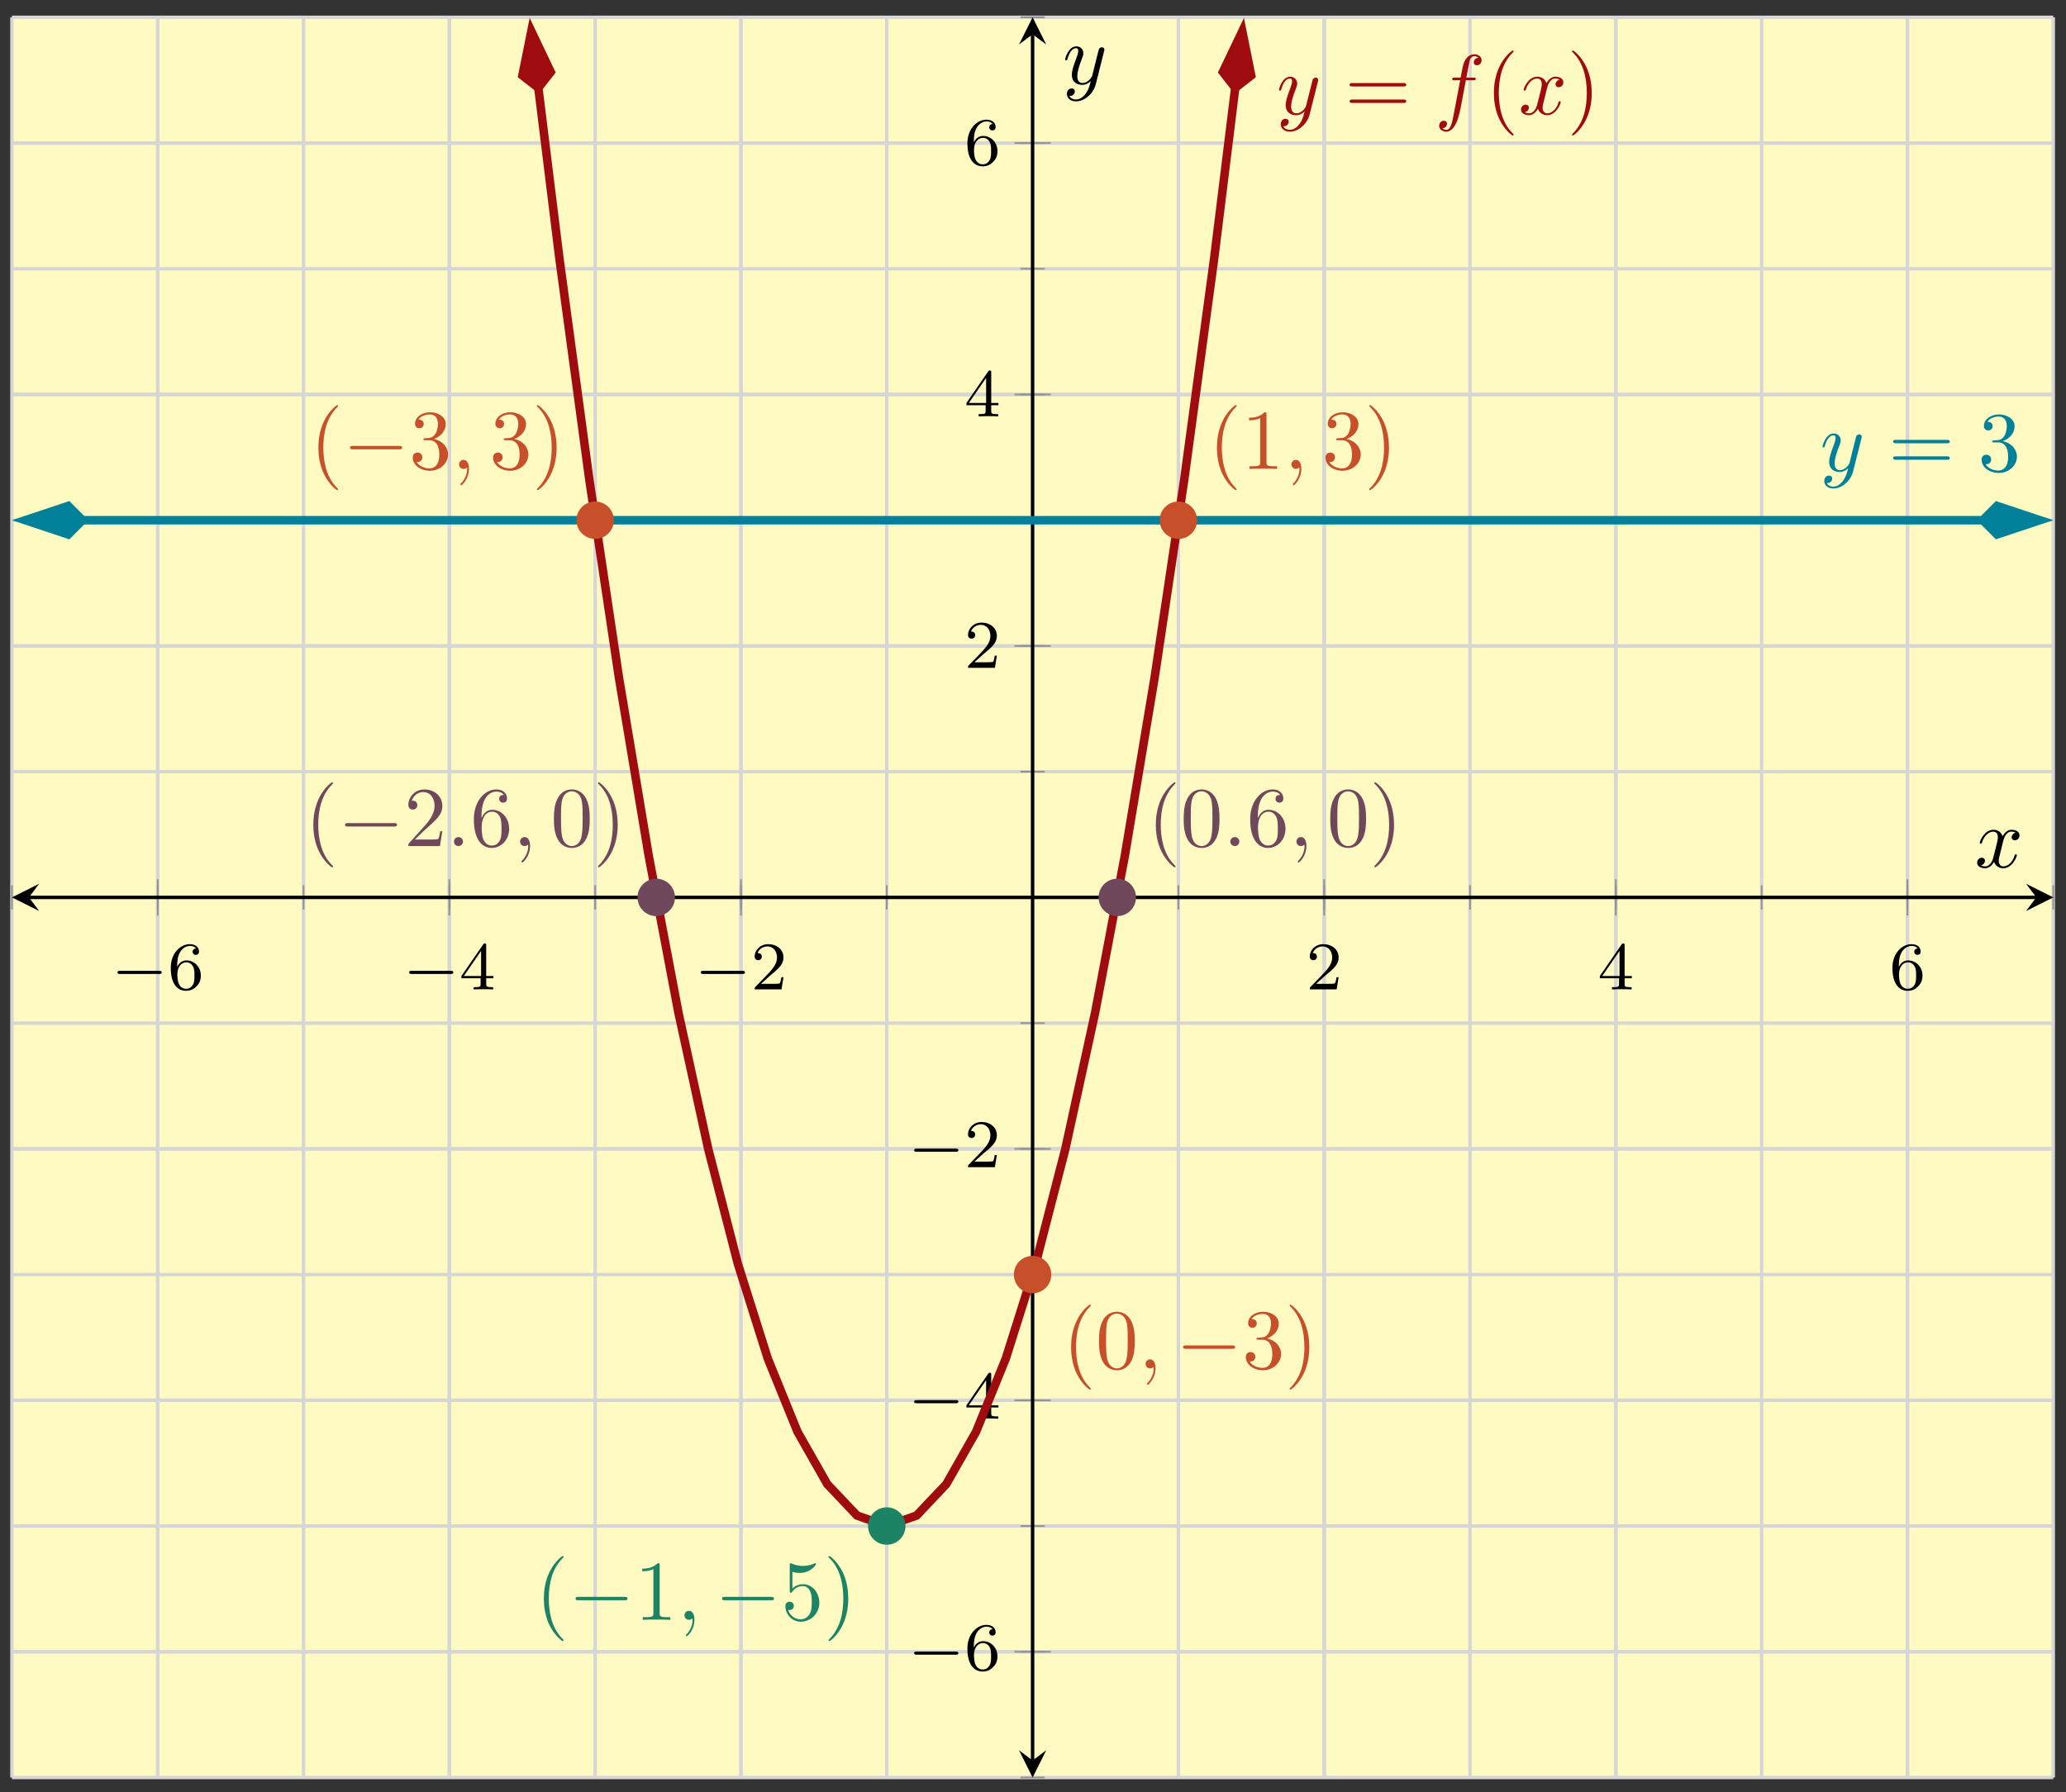
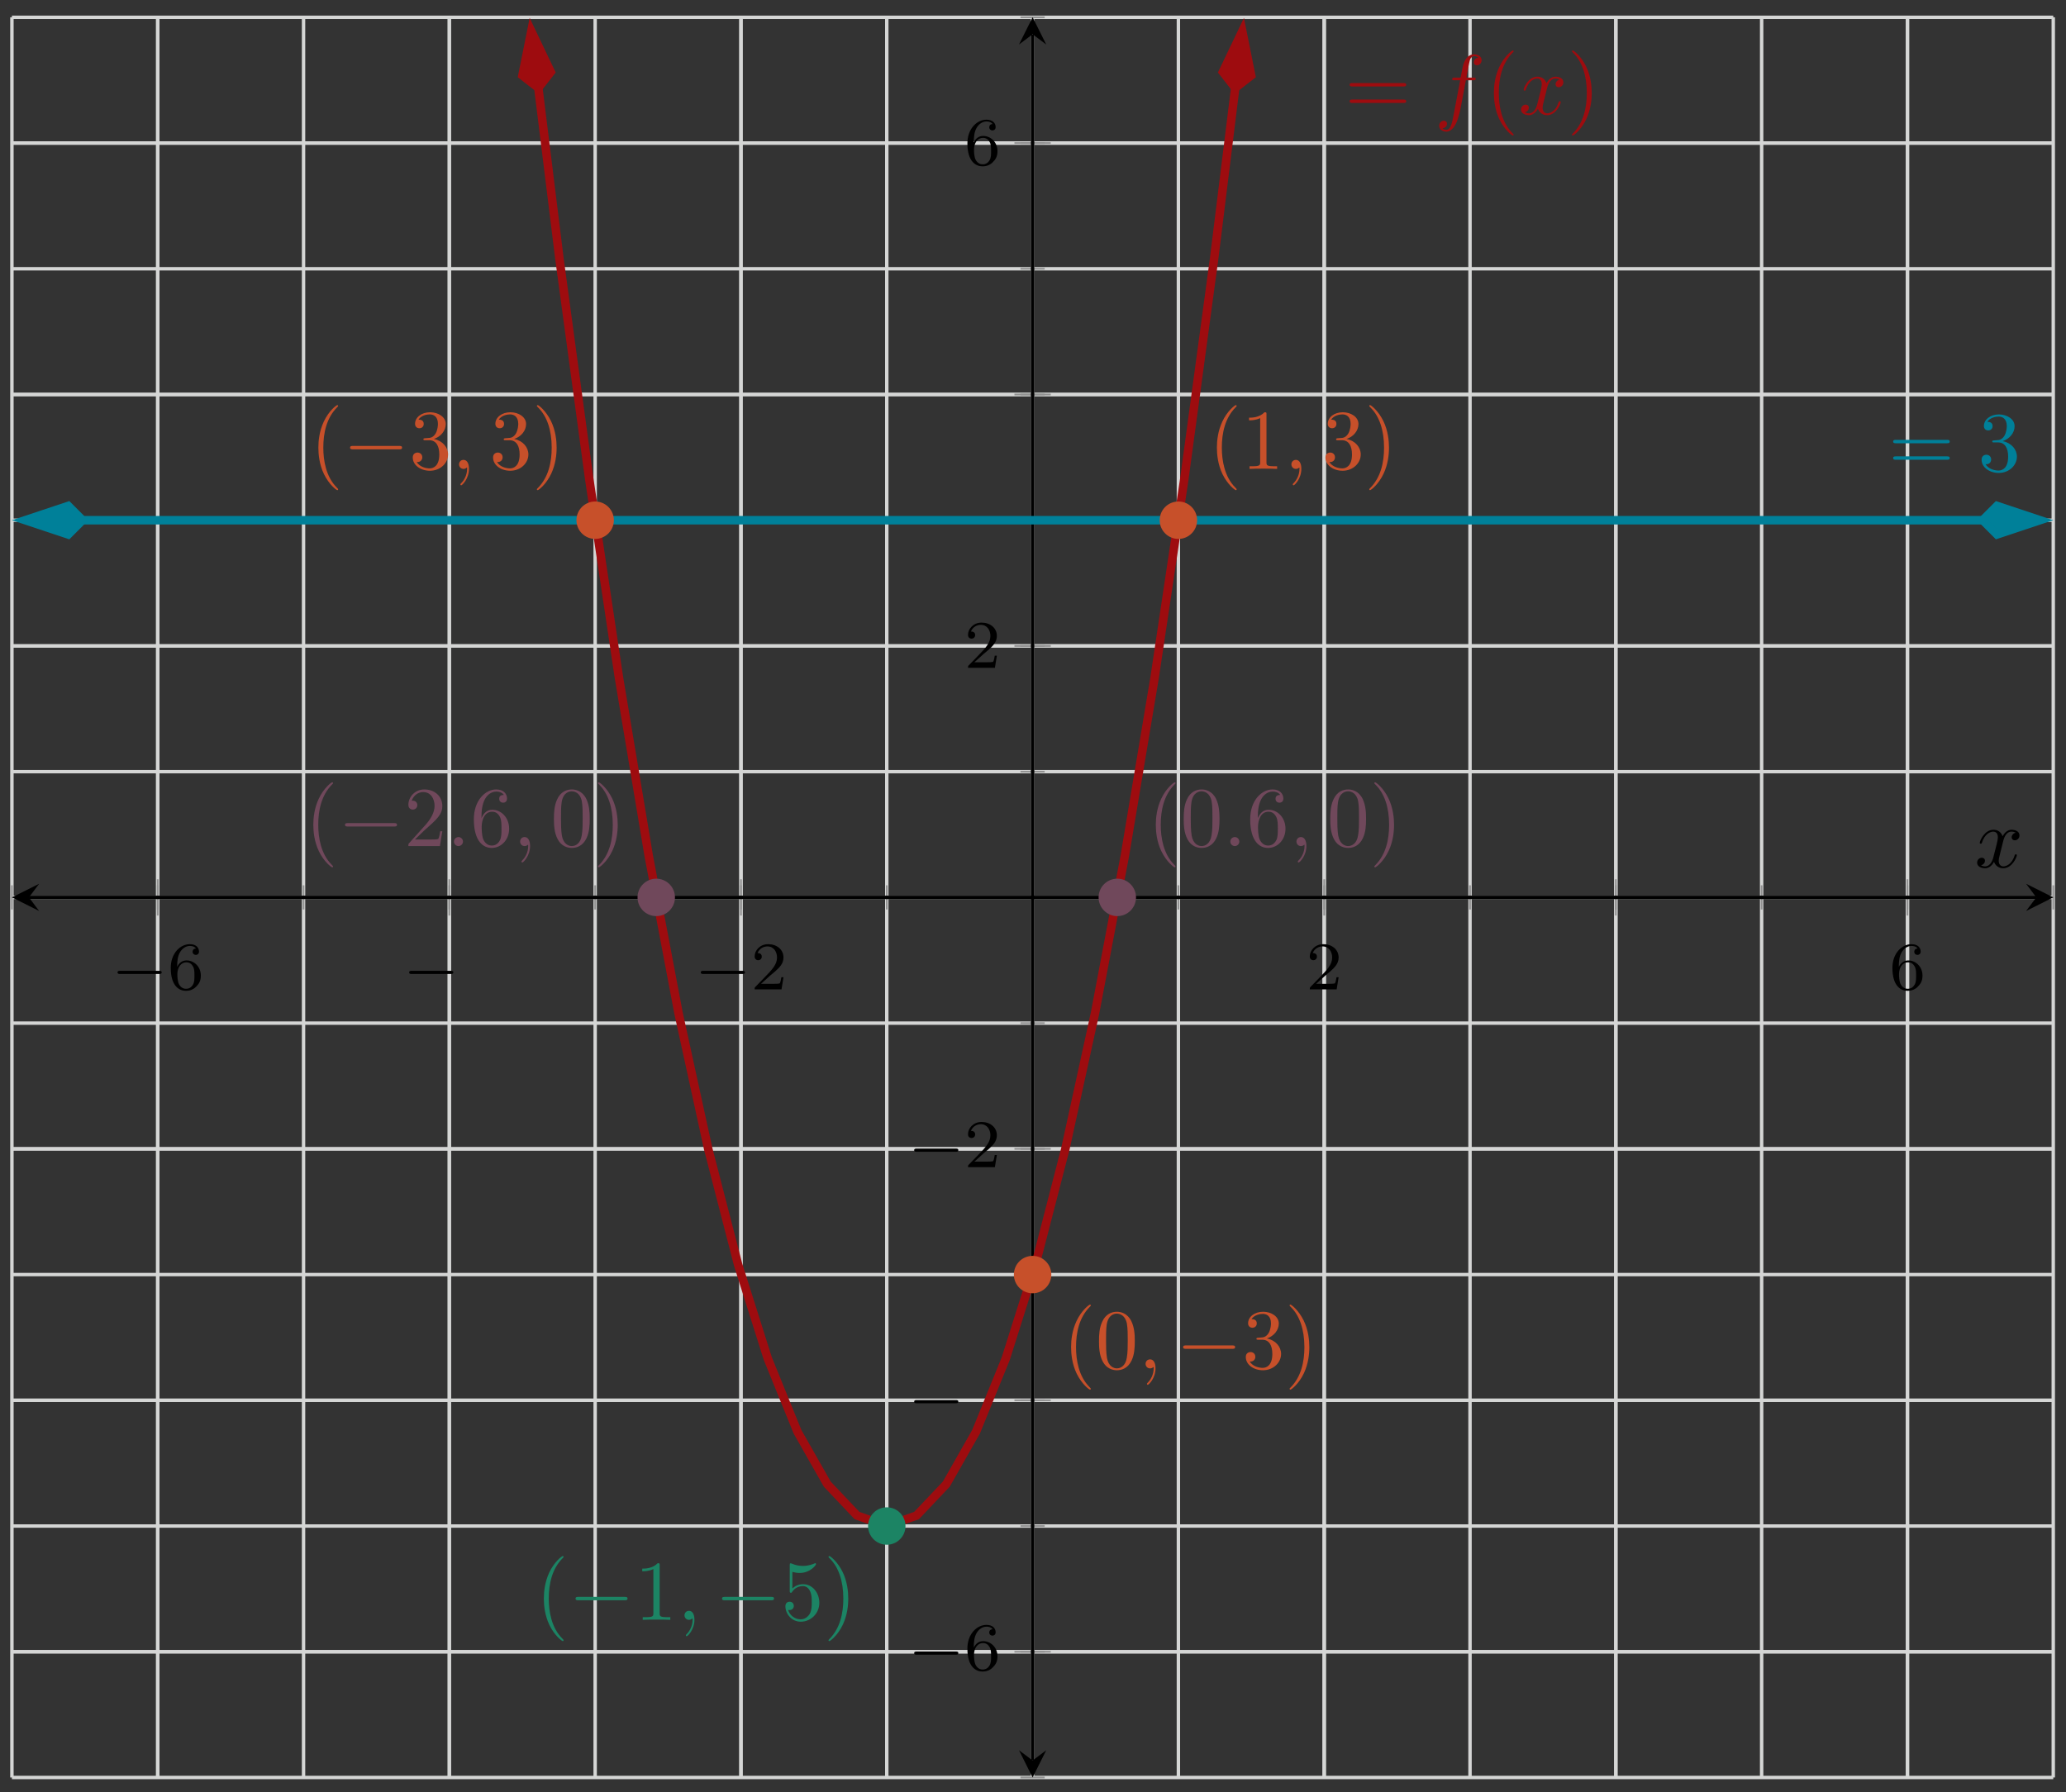
<svg xmlns="http://www.w3.org/2000/svg" xmlns:xlink="http://www.w3.org/1999/xlink" version="1.1" width="242" height="210" viewBox="0 0 242 210">
  <rect x="0" y="0" width="242" height="210" fill="#333333" stroke="none" />
  <defs>
    <path id="font_1_1" d="M.699 .227C.715 .227 .737 .227 .737 .25 .737 .273 .715 .273 .699 .273H.126C.11 .273 .088 .273 .088 .25 .088 .227 .11 .227 .126 .227H.699Z" />
    <path id="font_2_3" d="M.138 .331C.138 .414 .145 .487 .181 .548 .211 .598 .262 .639 .325 .639 .345 .639 .391 .636 .414 .601 .369 .599 .365 .565 .365 .554 .365 .524 .388 .507 .412 .507 .43 .507 .459 .518 .459 .556 .459 .616 .414 .665 .324 .665 .185 .665 .044 .533 .044 .317 .044 .046 .17-.021 .267-.021 .315-.021 .367-.008 .412 .035 .452 .074 .486 .116 .486 .203 .486 .334 .387 .426 .276 .426 .204 .426 .161 .38 .138 .331M.267 .009C.214 .009 .181 .046 .166 .074 .143 .119 .141 .187 .141 .225 .141 .324 .195 .398 .272 .398 .322 .398 .352 .372 .371 .337 .392 .3 .392 .255 .392 .204 .392 .153 .392 .109 .372 .073 .346 .027 .311 .009 .267 .009Z" />
-     <path id="font_2_2" d="M.394 .647C.394 .667 .394 .675 .373 .675 .36 .675 .359 .674 .349 .66L.03 .197V.164H.312V.081C.312 .044 .309 .033 .232 .033H.209V0C.294 .003 .296 .003 .353 .003 .41 .003 .412 .003 .497 0V.033H.474C.397 .033 .394 .044 .394 .081V.164H.5V.197H.394V.647M.319 .566V.197H.065L.319 .566Z" />
    <path id="font_2_1" d="M.282 .204C.298 .219 .34 .252 .356 .266 .418 .323 .477 .378 .477 .469 .477 .588 .377 .665 .252 .665 .132 .665 .053 .574 .053 .485 .053 .436 .092 .429 .106 .429 .127 .429 .158 .444 .158 .482 .158 .534 .108 .534 .096 .534 .125 .607 .192 .632 .241 .632 .334 .632 .382 .553 .382 .469 .382 .365 .309 .289 .191 .168L.065 .038C.053 .027 .053 .025 .053 0H.448L.477 .179H.446C.443 .159 .435 .109 .423 .09 .417 .082 .341 .082 .325 .082H.147L.282 .204Z" />
-     <path id="font_3_5" d="M.486 .381C.49 .395 .49 .397 .49 .404 .49 .422 .476 .431 .461 .431 .451 .431 .435 .425 .426 .41 .424 .405 .416 .374 .412 .356 .405 .33 .398 .303 .392 .276L.347 .096C.343 .081 .3 .011 .234 .011 .183 .011 .172 .055 .172 .092 .172 .138 .189 .2 .223 .288 .239 .329 .243 .34 .243 .36 .243 .405 .211 .442 .161 .442 .066 .442 .029 .297 .029 .288 .029 .278 .039 .278 .041 .278 .051 .278 .052 .28 .057 .296 .084 .39 .124 .42 .158 .42 .166 .42 .183 .42 .183 .388 .183 .363 .173 .337 .166 .318 .126 .212 .108 .155 .108 .108 .108 .019 .171-.011 .23-.011 .269-.011 .303 .006 .331 .034 .318-.018 .306-.067 .266-.12 .24-.154 .202-.183 .156-.183 .142-.183 .097-.18 .08-.141 .096-.141 .109-.141 .123-.129 .133-.12 .143-.107 .143-.088 .143-.057 .116-.053 .106-.053 .083-.053 .05-.069 .05-.118 .05-.168 .094-.205 .156-.205 .259-.205 .362-.114 .39-.001L.486 .381Z" />
    <path id="font_4_9" d="M.687 .327C.702 .327 .721 .327 .721 .347 .721 .367 .702 .367 .688 .367H.089C.075 .367 .056 .367 .056 .347 .056 .327 .075 .327 .09 .327H.687M.688 .133C.702 .133 .721 .133 .721 .153 .721 .173 .702 .173 .687 .173H.09C.075 .173 .056 .173 .056 .153 .056 .133 .075 .133 .089 .133H.688Z" />
    <path id="font_3_3" d="M.367 .4H.453C.473 .4 .483 .4 .483 .42 .483 .431 .473 .431 .456 .431H.373L.394 .545C.398 .566 .412 .637 .418 .649 .427 .668 .444 .683 .465 .683 .469 .683 .495 .683 .514 .665 .47 .661 .46 .626 .46 .611 .46 .588 .478 .576 .497 .576 .523 .576 .552 .598 .552 .636 .552 .682 .506 .705 .465 .705 .431 .705 .368 .687 .338 .588 .332 .567 .329 .557 .305 .431H.236C.217 .431 .206 .431 .206 .412 .206 .4 .215 .4 .234 .4H.3L.225 .005C.207-.092 .19-.183 .138-.183 .134-.183 .109-.183 .09-.165 .136-.162 .145-.126 .145-.111 .145-.088 .127-.076 .108-.076 .082-.076 .053-.098 .053-.136 .053-.181 .097-.205 .138-.205 .193-.205 .233-.146 .251-.108 .283-.045 .306 .076 .307 .083L.367 .4Z" />
    <path id="font_4_1" d="M.331-.24C.331-.237 .331-.235 .314-.218 .189-.092 .157 .097 .157 .25 .157 .424 .195 .598 .318 .723 .331 .735 .331 .737 .331 .74 .331 .747 .327 .75 .321 .75 .311 .75 .221 .682 .162 .555 .111 .445 .099 .334 .099 .25 .099 .172 .11 .051 .165-.062 .225-.185 .311-.25 .321-.25 .327-.25 .331-.247 .331-.24Z" />
    <path id="font_3_4" d="M.334 .302C.34 .328 .363 .42 .433 .42 .438 .42 .462 .42 .483 .407 .455 .402 .435 .377 .435 .353 .435 .337 .446 .318 .473 .318 .495 .318 .527 .336 .527 .376 .527 .428 .468 .442 .434 .442 .376 .442 .341 .389 .329 .366 .304 .432 .25 .442 .221 .442 .117 .442 .06 .313 .06 .288 .06 .278 .07 .278 .072 .278 .08 .278 .083 .28 .085 .289 .119 .395 .185 .42 .219 .42 .238 .42 .273 .411 .273 .353 .273 .322 .256 .255 .219 .115 .203 .053 .168 .011 .124 .011 .118 .011 .095 .011 .074 .024 .099 .029 .121 .05 .121 .078 .121 .105 .099 .113 .084 .113 .054 .113 .029 .087 .029 .055 .029 .009 .079-.011 .123-.011 .189-.011 .225 .059 .228 .065 .24 .028 .276-.011 .336-.011 .439-.011 .496 .118 .496 .143 .496 .153 .487 .153 .484 .153 .475 .153 .473 .149 .471 .142 .438 .035 .37 .011 .338 .011 .299 .011 .283 .043 .283 .077 .283 .099 .289 .121 .3 .165L.334 .302Z" />
    <path id="font_4_2" d="M.289 .25C.289 .328 .278 .449 .223 .562 .163 .685 .077 .75 .067 .75 .061 .75 .057 .746 .057 .74 .057 .737 .057 .735 .076 .717 .174 .618 .231 .459 .231 .25 .231 .079 .194-.097 .07-.223 .057-.235 .057-.237 .057-.24 .057-.246 .061-.25 .067-.25 .077-.25 .167-.182 .226-.055 .277 .055 .289 .166 .289 .25Z" />
    <path id="font_4_6" d="M.29 .352C.372 .379 .43 .449 .43 .528 .43 .61 .342 .666 .246 .666 .145 .666 .069 .606 .069 .53 .069 .497 .091 .478 .12 .478 .151 .478 .171 .5 .171 .529 .171 .579 .124 .579 .109 .579 .14 .628 .206 .641 .242 .641 .283 .641 .338 .619 .338 .529 .338 .517 .336 .459 .31 .415 .28 .367 .246 .364 .221 .363 .213 .362 .189 .36 .182 .36 .174 .359 .167 .358 .167 .348 .167 .337 .174 .337 .191 .337H.235C.317 .337 .354 .269 .354 .17 .354 .034 .285 .006 .241 .006 .198 .006 .123 .022 .088 .081 .123 .076 .154 .098 .154 .136 .154 .172 .127 .192 .098 .192 .074 .192 .042 .178 .042 .134 .042 .043 .135-.022 .244-.022 .366-.022 .457 .068 .457 .17 .457 .253 .394 .331 .29 .352Z" />
    <path id="font_5_1" d="M.659 .23C.676 .23 .694 .23 .694 .25 .694 .27 .676 .27 .659 .27H.118C.101 .27 .083 .27 .083 .25 .083 .23 .101 .23 .118 .23H.659Z" />
    <path id="font_4_4" d="M.294 .64C.294 .664 .294 .666 .271 .666 .209 .602 .121 .602 .089 .602V.571C.109 .571 .168 .571 .22 .597V.079C.22 .043 .217 .031 .127 .031H.095V0C.13 .003 .217 .003 .257 .003 .297 .003 .384 .003 .419 0V.031H.387C.297 .031 .294 .042 .294 .079V.64Z" />
    <path id="font_3_2" d="M.203 .001C.203 .067 .178 .106 .139 .106 .106 .106 .086 .081 .086 .053 .086 .026 .106 0 .139 0 .151 0 .164 .004 .174 .013 .177 .015 .178 .016 .179 .016 .18 .016 .181 .015 .181 .001 .181-.073 .146-.133 .113-.166 .102-.177 .102-.179 .102-.182 .102-.189 .107-.193 .112-.193 .123-.193 .203-.116 .203 .001Z" />
    <path id="font_4_7" d="M.449 .2C.449 .319 .367 .419 .259 .419 .211 .419 .168 .403 .132 .368V.564C.152 .558 .185 .551 .217 .551 .34 .551 .41 .642 .41 .655 .41 .661 .407 .666 .4 .666 .399 .666 .397 .666 .392 .663 .372 .654 .323 .634 .256 .634 .216 .634 .17 .641 .123 .662 .115 .665 .113 .665 .111 .665 .101 .665 .101 .657 .101 .641V.344C.101 .326 .101 .318 .115 .318 .122 .318 .124 .321 .128 .327 .139 .343 .176 .397 .257 .397 .309 .397 .334 .351 .342 .333 .358 .296 .36 .257 .36 .207 .36 .172 .36 .112 .336 .07 .312 .031 .275 .006 .229 .006 .156 .006 .099 .058 .082 .117 .085 .116 .088 .115 .099 .115 .132 .115 .149 .14 .149 .164 .149 .188 .132 .213 .099 .213 .085 .213 .05 .206 .05 .16 .05 .074 .119-.022 .231-.022 .347-.022 .449 .073 .449 .2Z" />
    <path id="font_4_3" d="M.46 .32C.46 .4 .455 .48 .42 .554 .374 .65 .292 .666 .25 .666 .19 .666 .117 .64 .076 .547 .044 .478 .039 .4 .039 .32 .039 .245 .043 .155 .084 .079 .127-.002 .2-.022 .249-.022 .303-.022 .379-.001 .423 .094 .455 .163 .46 .241 .46 .32M.249-0C.21-0 .151 .025 .133 .121 .122 .181 .122 .273 .122 .332 .122 .396 .122 .462 .13 .516 .149 .635 .224 .644 .249 .644 .282 .644 .348 .626 .367 .527 .377 .471 .377 .395 .377 .332 .377 .257 .377 .189 .366 .125 .351 .03 .294-0 .249-0Z" />
    <path id="font_4_5" d="M.127 .077 .233 .18C.389 .318 .449 .372 .449 .472 .449 .586 .359 .666 .237 .666 .124 .666 .05 .574 .05 .485 .05 .429 .1 .429 .103 .429 .12 .429 .155 .441 .155 .482 .155 .508 .137 .534 .102 .534 .094 .534 .092 .534 .089 .533 .112 .598 .166 .635 .224 .635 .315 .635 .358 .554 .358 .472 .358 .392 .308 .313 .253 .251L.061 .037C.05 .026 .05 .024 .05 0H.421L.449 .174H.424C.419 .144 .412 .1 .402 .085 .395 .077 .329 .077 .307 .077H.127Z" />
    <path id="font_3_1" d="M.192 .053C.192 .082 .168 .106 .139 .106 .11 .106 .086 .082 .086 .053 .086 .024 .11 0 .139 0 .168 0 .192 .024 .192 .053Z" />
    <path id="font_4_8" d="M.132 .328V.352C.132 .605 .256 .641 .307 .641 .331 .641 .373 .635 .395 .601 .38 .601 .34 .601 .34 .556 .34 .525 .364 .51 .386 .51 .402 .51 .432 .519 .432 .558 .432 .618 .388 .666 .305 .666 .177 .666 .042 .537 .042 .316 .042 .049 .158-.022 .251-.022 .362-.022 .457 .072 .457 .204 .457 .331 .368 .427 .257 .427 .189 .427 .152 .376 .132 .328M.251 .006C.188 .006 .158 .066 .152 .081 .134 .128 .134 .208 .134 .226 .134 .304 .166 .404 .256 .404 .272 .404 .318 .404 .349 .342 .367 .305 .367 .254 .367 .205 .367 .157 .367 .107 .35 .071 .32 .011 .274 .006 .251 .006Z" />
  </defs>
-   <path transform="matrix(1,0,0,-1,1.396,208.258)" d="M0 0H239.112V206.23H0Z" fill="#fffac2" />
+   <path transform="matrix(1,0,0,-1,1.396,208.258)" d="M0 0H239.112H0Z" fill="#fffac2" />
  <path transform="matrix(1,0,0,-1,1.396,208.258)" stroke-width=".399" stroke-linecap="butt" stroke-miterlimit="10" stroke-linejoin="miter" fill="none" stroke="#d5d6d5" d="M0 0V206.23M17.079 0V206.23M34.159 0V206.23M51.238 0V206.23M68.318 0V206.23M85.397 0V206.23M102.477 0V206.23M119.556 0V206.23M136.635 0V206.23M153.715 0V206.23M170.794 0V206.23M187.874 0V206.23M204.953 0V206.23M222.032 0V206.23M239.112 0V206.23" />
  <path transform="matrix(1,0,0,-1,1.396,208.258)" stroke-width=".399" stroke-linecap="butt" stroke-miterlimit="10" stroke-linejoin="miter" fill="none" stroke="#d5d6d5" d="M17.079 0V206.23M51.238 0V206.23M85.397 0V206.23M153.715 0V206.23M187.874 0V206.23M222.032 0V206.23" />
  <path transform="matrix(1,0,0,-1,1.396,208.258)" stroke-width=".399" stroke-linecap="butt" stroke-miterlimit="10" stroke-linejoin="miter" fill="none" stroke="#d5d6d5" d="M0 0H239.112M0 14.731H239.112M0 29.461H239.112M0 44.192H239.112M0 58.923H239.112M0 73.654H239.112M0 88.384H239.112M0 103.115H239.112M0 117.846H239.112M0 132.576H239.112M0 147.307H239.112M0 162.038H239.112M0 176.769H239.112M0 191.499H239.112M0 206.23H239.112" />
  <path transform="matrix(1,0,0,-1,1.396,208.258)" stroke-width=".399" stroke-linecap="butt" stroke-miterlimit="10" stroke-linejoin="miter" fill="none" stroke="#d5d6d5" d="M0 14.731H239.112M0 44.192H239.112M0 73.654H239.112M0 132.576H239.112M0 162.038H239.112M0 191.499H239.112" />
  <path transform="matrix(1,0,0,-1,1.396,208.258)" stroke-width=".199" stroke-linecap="butt" stroke-miterlimit="10" stroke-linejoin="miter" fill="none" stroke="#929292" d="M0 101.698V104.532M17.079 101.698V104.532M34.159 101.698V104.532M51.238 101.698V104.532M68.318 101.698V104.532M85.397 101.698V104.532M102.477 101.698V104.532M119.556 101.698V104.532M136.635 101.698V104.532M153.715 101.698V104.532M170.794 101.698V104.532M187.874 101.698V104.532M204.953 101.698V104.532M222.032 101.698V104.532M239.112 101.698V104.532" />
  <path transform="matrix(1,0,0,-1,1.396,208.258)" stroke-width=".199" stroke-linecap="butt" stroke-miterlimit="10" stroke-linejoin="miter" fill="none" stroke="#929292" d="M17.079 100.989V105.241M51.238 100.989V105.241M85.397 100.989V105.241M153.715 100.989V105.241M187.874 100.989V105.241M222.032 100.989V105.241" />
  <path transform="matrix(1,0,0,-1,1.396,208.258)" stroke-width=".199" stroke-linecap="butt" stroke-miterlimit="10" stroke-linejoin="miter" fill="none" stroke="#929292" d="M118.138 0H120.973M118.138 14.731H120.973M118.138 29.461H120.973M118.138 44.192H120.973M118.138 58.923H120.973M118.138 73.654H120.973M118.138 88.384H120.973M118.138 103.115H120.973M118.138 117.846H120.973M118.138 132.576H120.973M118.138 147.307H120.973M118.138 162.038H120.973M118.138 176.769H120.973M118.138 191.499H120.973M118.138 206.23H120.973" />
  <path transform="matrix(1,0,0,-1,1.396,208.258)" stroke-width=".199" stroke-linecap="butt" stroke-miterlimit="10" stroke-linejoin="miter" fill="none" stroke="#929292" d="M117.43 14.731H121.682M117.43 44.192H121.682M117.43 73.654H121.682M117.43 132.576H121.682M117.43 162.038H121.682M117.43 191.499H121.682" />
  <path transform="matrix(1,0,0,-1,1.396,208.258)" stroke-width=".399" stroke-linecap="butt" stroke-miterlimit="10" stroke-linejoin="miter" fill="none" stroke="#000000" d="M1.993 103.115H237.119" />
  <path transform="matrix(-1,-0,0,1,3.388,105.141)" d="M1.993 0-1.196 1.594 0 0-1.196-1.594" />
  <path transform="matrix(1,0,0,-1,238.522,105.141)" d="M1.993 0-1.196 1.594 0 0-1.196-1.594" />
  <path transform="matrix(1,0,0,-1,1.396,208.258)" stroke-width=".399" stroke-linecap="butt" stroke-miterlimit="10" stroke-linejoin="miter" fill="none" stroke="#000000" d="M119.556 1.993V204.238" />
  <path transform="matrix(0,1,1,0,120.955,206.265)" d="M1.993 0-1.196 1.594 0 0-1.196-1.594" />
  <path transform="matrix(0,-1,-1,-0,120.955,4.016)" d="M1.993 0-1.196 1.594 0 0-1.196-1.594" />
  <use data-text="−" xlink:href="#font_1_1" transform="matrix(7.97,0,0,-7.97,13.065,115.923)" />
  <use data-text="6" xlink:href="#font_2_3" transform="matrix(7.97,0,0,-7.97,19.651,115.923)" />
  <use data-text="−" xlink:href="#font_1_1" transform="matrix(7.97,0,0,-7.97,47.225,115.923)" />
  <use data-text="4" xlink:href="#font_2_2" transform="matrix(7.97,0,0,-7.97,53.811,115.923)" />
  <use data-text="−" xlink:href="#font_1_1" transform="matrix(7.97,0,0,-7.97,81.385,115.923)" />
  <use data-text="2" xlink:href="#font_2_1" transform="matrix(7.97,0,0,-7.97,87.971,115.923)" />
  <use data-text="2" xlink:href="#font_2_1" transform="matrix(7.97,0,0,-7.97,152.998,115.923)" />
  <use data-text="4" xlink:href="#font_2_2" transform="matrix(7.97,0,0,-7.97,187.158,115.923)" />
  <use data-text="6" xlink:href="#font_2_3" transform="matrix(7.97,0,0,-7.97,221.317,115.923)" />
  <use data-text="−" xlink:href="#font_1_1" transform="matrix(7.97,0,0,-7.97,106.379,195.68)" />
  <use data-text="6" xlink:href="#font_2_3" transform="matrix(7.97,0,0,-7.97,112.965,195.68)" />
  <use data-text="−" xlink:href="#font_1_1" transform="matrix(7.97,0,0,-7.97,106.379,166.218)" />
  <use data-text="4" xlink:href="#font_2_2" transform="matrix(7.97,0,0,-7.97,112.965,166.218)" />
  <use data-text="−" xlink:href="#font_1_1" transform="matrix(7.97,0,0,-7.97,106.379,136.755)" />
  <use data-text="2" xlink:href="#font_2_1" transform="matrix(7.97,0,0,-7.97,112.965,136.755)" />
  <use data-text="2" xlink:href="#font_2_1" transform="matrix(7.97,0,0,-7.97,112.966,78.247)" />
  <use data-text="4" xlink:href="#font_2_2" transform="matrix(7.97,0,0,-7.97,112.966,48.785)" />
  <use data-text="6" xlink:href="#font_2_3" transform="matrix(7.97,0,0,-7.97,112.966,19.323)" />
  <path transform="matrix(1,0,0,-1,1.396,208.258)" stroke-width=".996" stroke-linecap="butt" stroke-miterlimit="10" stroke-linejoin="miter" fill="none" stroke="#9e0c0f" d="M61.662 197.96 64.135 177.937 67.62 152.168 71.106 128.854 74.591 107.994 78.077 89.588 81.563 73.636 85.048 60.138 88.534 49.095 92.02 40.505 95.505 34.37 98.991 30.689 102.476 29.461 105.962 30.688 109.448 34.37 112.933 40.505 116.419 49.094 119.905 60.138 123.39 73.635 126.876 89.587 130.361 107.993 133.847 128.853 137.333 152.167 140.818 177.936 143.291 197.958" />
  <path transform="matrix(-.123,-.992,-.992,.123,63.145,10.993)" d="M7.391 0 2.376 1.672 .704 0 2.376-1.672Z" fill="#9e0c0f" />
  <path transform="matrix(-.123,-.992,-.992,.123,63.145,10.993)" stroke-width=".996" stroke-linecap="butt" stroke-miterlimit="10" stroke-linejoin="miter" fill="none" stroke="#9e0c0f" d="M7.391 0 2.376 1.672 .704 0 2.376-1.672Z" />
  <path transform="matrix(.123,-.992,-.992,-.123,144.605,10.995)" d="M7.391 0 2.376 1.672 .704 0 2.376-1.672Z" fill="#9e0c0f" />
  <path transform="matrix(.123,-.992,-.992,-.123,144.605,10.995)" stroke-width=".996" stroke-linecap="butt" stroke-miterlimit="10" stroke-linejoin="miter" fill="none" stroke="#9e0c0f" d="M7.391 0 2.376 1.672 .704 0 2.376-1.672Z" />
  <use data-text="y" xlink:href="#font_3_5" transform="matrix(9.963,0,0,-9.963,149.523,13.387)" fill="#9e0c0f" />
  <use data-text="=" xlink:href="#font_4_9" transform="matrix(9.963,0,0,-9.963,157.532,13.387)" fill="#9e0c0f" />
  <use data-text="f" xlink:href="#font_3_3" transform="matrix(9.963,0,0,-9.963,168.049,13.387)" fill="#9e0c0f" />
  <use data-text="(" xlink:href="#font_4_1" transform="matrix(9.963,0,0,-9.963,173.999,13.387)" fill="#9e0c0f" />
  <use data-text="x" xlink:href="#font_3_4" transform="matrix(9.963,0,0,-9.963,177.874,13.387)" fill="#9e0c0f" />
  <use data-text=")" xlink:href="#font_4_2" transform="matrix(9.963,0,0,-9.963,183.568,13.387)" fill="#9e0c0f" />
  <path transform="matrix(1,0,0,-1,1.396,208.258)" stroke-width=".996" stroke-linecap="butt" stroke-miterlimit="10" stroke-linejoin="miter" fill="none" stroke="#008099" d="M8.262 147.307H9.963 19.926 29.889 39.852 49.815 59.778 69.741 79.703 89.666 99.629 109.592 119.555 129.518 139.481 149.444 159.407 169.37 179.333 189.296 199.259 209.222 219.185 229.148 230.848" />
  <path transform="matrix(-1,-0,0,1,10.362,60.948)" d="M7.391 0 2.376 1.672 .704 0 2.376-1.672Z" fill="#008099" />
  <path transform="matrix(-1,-0,0,1,10.362,60.948)" stroke-width=".996" stroke-linecap="butt" stroke-miterlimit="10" stroke-linejoin="miter" fill="none" stroke="#008099" d="M7.391 0 2.376 1.672 .704 0 2.376-1.672Z" />
  <path transform="matrix(1,0,0,-1,231.546,60.948)" d="M7.391 0 2.376 1.672 .704 0 2.376-1.672Z" fill="#008099" />
  <path transform="matrix(1,0,0,-1,231.546,60.948)" stroke-width=".996" stroke-linecap="butt" stroke-miterlimit="10" stroke-linejoin="miter" fill="none" stroke="#008099" d="M7.391 0 2.376 1.672 .704 0 2.376-1.672Z" />
  <use data-text="y" xlink:href="#font_3_5" transform="matrix(9.963,0,0,-9.963,213.187,55.192)" fill="#008099" />
  <use data-text="=" xlink:href="#font_4_9" transform="matrix(9.963,0,0,-9.963,221.196,55.192)" fill="#008099" />
  <use data-text="3" xlink:href="#font_4_6" transform="matrix(9.963,0,0,-9.963,231.697,55.192)" fill="#008099" />
  <path transform="matrix(1,0,0,-1,1.396,208.258)" stroke-width=".399" stroke-linecap="butt" stroke-miterlimit="10" stroke-linejoin="miter" fill="none" stroke="#1c8464" d="" />
  <use data-text="(" xlink:href="#font_4_1" transform="matrix(9.963,0,0,-9.963,62.717,189.787)" fill="#1c8464" />
  <use data-text="−" xlink:href="#font_5_1" transform="matrix(9.963,0,0,-9.963,66.591,189.787)" fill="#1c8464" />
  <use data-text="1" xlink:href="#font_4_4" transform="matrix(9.963,0,0,-9.963,74.341,189.787)" fill="#1c8464" />
  <use data-text="," xlink:href="#font_3_2" transform="matrix(9.963,0,0,-9.963,79.322,189.787)" fill="#1c8464" />
  <use data-text="−" xlink:href="#font_5_1" transform="matrix(9.963,0,0,-9.963,83.75,189.787)" fill="#1c8464" />
  <use data-text="5" xlink:href="#font_4_7" transform="matrix(9.963,0,0,-9.963,91.499,189.787)" fill="#1c8464" />
  <use data-text=")" xlink:href="#font_4_2" transform="matrix(9.963,0,0,-9.963,96.481,189.787)" fill="#1c8464" />
  <path transform="matrix(1,0,0,-1,1.396,208.258)" stroke-width=".399" stroke-linecap="butt" stroke-miterlimit="10" stroke-linejoin="miter" fill="none" stroke="#c7502a" d="" />
  <use data-text="(" xlink:href="#font_4_1" transform="matrix(9.963,0,0,-9.963,141.555,54.937)" fill="#c7502a" />
  <use data-text="1" xlink:href="#font_4_4" transform="matrix(9.963,0,0,-9.963,145.42,54.937)" fill="#c7502a" />
  <use data-text="," xlink:href="#font_3_2" transform="matrix(9.963,0,0,-9.963,150.411,54.937)" fill="#c7502a" />
  <use data-text="3" xlink:href="#font_4_6" transform="matrix(9.963,0,0,-9.963,154.838,54.937)" fill="#c7502a" />
  <use data-text=")" xlink:href="#font_4_2" transform="matrix(9.963,0,0,-9.963,159.82,54.937)" fill="#c7502a" />
  <path transform="matrix(1,0,0,-1,1.396,208.258)" stroke-width=".399" stroke-linecap="butt" stroke-miterlimit="10" stroke-linejoin="miter" fill="none" stroke="#c7502a" d="" />
  <use data-text="(" xlink:href="#font_4_1" transform="matrix(9.963,0,0,-9.963,124.475,160.326)" fill="#c7502a" />
  <use data-text="0" xlink:href="#font_4_3" transform="matrix(9.963,0,0,-9.963,128.341,160.326)" fill="#c7502a" />
  <use data-text="," xlink:href="#font_3_2" transform="matrix(9.963,0,0,-9.963,133.331,160.326)" fill="#c7502a" />
  <use data-text="−" xlink:href="#font_5_1" transform="matrix(9.963,0,0,-9.963,137.759,160.326)" fill="#c7502a" />
  <use data-text="3" xlink:href="#font_4_6" transform="matrix(9.963,0,0,-9.963,145.508,160.326)" fill="#c7502a" />
  <use data-text=")" xlink:href="#font_4_2" transform="matrix(9.963,0,0,-9.963,150.489,160.326)" fill="#c7502a" />
  <path transform="matrix(1,0,0,-1,1.396,208.258)" stroke-width=".399" stroke-linecap="butt" stroke-miterlimit="10" stroke-linejoin="miter" fill="none" stroke="#c7502a" d="" />
  <use data-text="(" xlink:href="#font_4_1" transform="matrix(9.963,0,0,-9.963,36.307,54.937)" fill="#c7502a" />
  <use data-text="−" xlink:href="#font_5_1" transform="matrix(9.963,0,0,-9.963,40.181,54.937)" fill="#c7502a" />
  <use data-text="3" xlink:href="#font_4_6" transform="matrix(9.963,0,0,-9.963,47.93,54.937)" fill="#c7502a" />
  <use data-text="," xlink:href="#font_3_2" transform="matrix(9.963,0,0,-9.963,52.911,54.937)" fill="#c7502a" />
  <use data-text="3" xlink:href="#font_4_6" transform="matrix(9.963,0,0,-9.963,57.339,54.937)" fill="#c7502a" />
  <use data-text=")" xlink:href="#font_4_2" transform="matrix(9.963,0,0,-9.963,62.321,54.937)" fill="#c7502a" />
  <path transform="matrix(1,0,0,-1,1.396,208.258)" stroke-width=".399" stroke-linecap="butt" stroke-miterlimit="10" stroke-linejoin="miter" fill="none" stroke="#70485b" d="" />
  <use data-text="(" xlink:href="#font_4_1" transform="matrix(9.963,0,0,-9.963,35.714,99.13)" fill="#70485b" />
  <use data-text="−" xlink:href="#font_5_1" transform="matrix(9.963,0,0,-9.963,39.588,99.13)" fill="#70485b" />
  <use data-text="2" xlink:href="#font_4_5" transform="matrix(9.963,0,0,-9.963,47.337,99.13)" fill="#70485b" />
  <use data-text="." xlink:href="#font_3_1" transform="matrix(9.963,0,0,-9.963,52.318,99.13)" fill="#70485b" />
  <use data-text="6" xlink:href="#font_4_8" transform="matrix(9.963,0,0,-9.963,55.086,99.13)" fill="#70485b" />
  <use data-text="," xlink:href="#font_3_2" transform="matrix(9.963,0,0,-9.963,60.067,99.13)" fill="#70485b" />
  <use data-text="0" xlink:href="#font_4_3" transform="matrix(9.963,0,0,-9.963,64.495,99.13)" fill="#70485b" />
  <use data-text=")" xlink:href="#font_4_2" transform="matrix(9.963,0,0,-9.963,69.477,99.13)" fill="#70485b" />
  <path transform="matrix(1,0,0,-1,1.396,208.258)" stroke-width=".399" stroke-linecap="butt" stroke-miterlimit="10" stroke-linejoin="miter" fill="none" stroke="#70485b" d="" />
  <use data-text="(" xlink:href="#font_4_1" transform="matrix(9.963,0,0,-9.963,134.399,99.13)" fill="#70485b" />
  <use data-text="0" xlink:href="#font_4_3" transform="matrix(9.963,0,0,-9.963,138.264,99.13)" fill="#70485b" />
  <use data-text="." xlink:href="#font_3_1" transform="matrix(9.963,0,0,-9.963,143.255,99.13)" fill="#70485b" />
  <use data-text="6" xlink:href="#font_4_8" transform="matrix(9.963,0,0,-9.963,146.022,99.13)" fill="#70485b" />
  <use data-text="," xlink:href="#font_3_2" transform="matrix(9.963,0,0,-9.963,151.003,99.13)" fill="#70485b" />
  <use data-text="0" xlink:href="#font_4_3" transform="matrix(9.963,0,0,-9.963,155.431,99.13)" fill="#70485b" />
  <use data-text=")" xlink:href="#font_4_2" transform="matrix(9.963,0,0,-9.963,160.413,99.13)" fill="#70485b" />
  <path transform="matrix(1,0,0,-1,1.396,208.258)" d="M104.469 29.461C104.469 30.562 103.577 31.454 102.477 31.454 101.376 31.454 100.484 30.562 100.484 29.461 100.484 28.361 101.376 27.469 102.477 27.469 103.577 27.469 104.469 28.361 104.469 29.461ZM102.477 29.461" fill="#1c8464" />
  <path transform="matrix(1,0,0,-1,1.396,208.258)" stroke-width=".399" stroke-linecap="butt" stroke-miterlimit="10" stroke-linejoin="miter" fill="none" stroke="#1c8464" d="M104.469 29.461C104.469 30.562 103.577 31.454 102.477 31.454 101.376 31.454 100.484 30.562 100.484 29.461 100.484 28.361 101.376 27.469 102.477 27.469 103.577 27.469 104.469 28.361 104.469 29.461ZM102.477 29.461" />
  <path transform="matrix(1,0,0,-1,1.396,208.258)" stroke-width=".399" stroke-linecap="butt" stroke-miterlimit="10" stroke-linejoin="miter" fill="none" stroke="#1c8464" d="" />
  <path transform="matrix(1,0,0,-1,1.396,208.258)" d="M138.628 147.307C138.628 148.408 137.736 149.3 136.635 149.3 135.535 149.3 134.643 148.408 134.643 147.307 134.643 146.207 135.535 145.315 136.635 145.315 137.736 145.315 138.628 146.207 138.628 147.307ZM136.635 147.307" fill="#c7502a" />
  <path transform="matrix(1,0,0,-1,1.396,208.258)" stroke-width=".399" stroke-linecap="butt" stroke-miterlimit="10" stroke-linejoin="miter" fill="none" stroke="#c7502a" d="M138.628 147.307C138.628 148.408 137.736 149.3 136.635 149.3 135.535 149.3 134.643 148.408 134.643 147.307 134.643 146.207 135.535 145.315 136.635 145.315 137.736 145.315 138.628 146.207 138.628 147.307ZM136.635 147.307" />
  <path transform="matrix(1,0,0,-1,1.396,208.258)" stroke-width=".399" stroke-linecap="butt" stroke-miterlimit="10" stroke-linejoin="miter" fill="none" stroke="#c7502a" d="" />
  <path transform="matrix(1,0,0,-1,1.396,208.258)" d="M121.549 58.923C121.549 60.023 120.656 60.915 119.556 60.915 118.455 60.915 117.563 60.023 117.563 58.923 117.563 57.822 118.455 56.93 119.556 56.93 120.656 56.93 121.549 57.822 121.549 58.923ZM119.556 58.923" fill="#c7502a" />
  <path transform="matrix(1,0,0,-1,1.396,208.258)" stroke-width=".399" stroke-linecap="butt" stroke-miterlimit="10" stroke-linejoin="miter" fill="none" stroke="#c7502a" d="M121.549 58.923C121.549 60.023 120.656 60.915 119.556 60.915 118.455 60.915 117.563 60.023 117.563 58.923 117.563 57.822 118.455 56.93 119.556 56.93 120.656 56.93 121.549 57.822 121.549 58.923ZM119.556 58.923" />
-   <path transform="matrix(1,0,0,-1,1.396,208.258)" stroke-width=".399" stroke-linecap="butt" stroke-miterlimit="10" stroke-linejoin="miter" fill="none" stroke="#c7502a" d="" />
  <path transform="matrix(1,0,0,-1,1.396,208.258)" d="M70.31 147.307C70.31 148.408 69.418 149.3 68.318 149.3 67.217 149.3 66.325 148.408 66.325 147.307 66.325 146.207 67.217 145.315 68.318 145.315 69.418 145.315 70.31 146.207 70.31 147.307ZM68.318 147.307" fill="#c7502a" />
  <path transform="matrix(1,0,0,-1,1.396,208.258)" stroke-width=".399" stroke-linecap="butt" stroke-miterlimit="10" stroke-linejoin="miter" fill="none" stroke="#c7502a" d="M70.31 147.307C70.31 148.408 69.418 149.3 68.318 149.3 67.217 149.3 66.325 148.408 66.325 147.307 66.325 146.207 67.217 145.315 68.318 145.315 69.418 145.315 70.31 146.207 70.31 147.307ZM68.318 147.307" />
  <path transform="matrix(1,0,0,-1,1.396,208.258)" stroke-width=".399" stroke-linecap="butt" stroke-miterlimit="10" stroke-linejoin="miter" fill="none" stroke="#c7502a" d="" />
  <path transform="matrix(1,0,0,-1,1.396,208.258)" d="M77.466 103.115C77.466 104.215 76.574 105.108 75.474 105.108 74.373 105.108 73.481 104.215 73.481 103.115 73.481 102.015 74.373 101.122 75.474 101.122 76.574 101.122 77.466 102.015 77.466 103.115ZM75.474 103.115" fill="#70485b" />
  <path transform="matrix(1,0,0,-1,1.396,208.258)" stroke-width=".399" stroke-linecap="butt" stroke-miterlimit="10" stroke-linejoin="miter" fill="none" stroke="#70485b" d="M77.466 103.115C77.466 104.215 76.574 105.108 75.474 105.108 74.373 105.108 73.481 104.215 73.481 103.115 73.481 102.015 74.373 101.122 75.474 101.122 76.574 101.122 77.466 102.015 77.466 103.115ZM75.474 103.115" />
  <path transform="matrix(1,0,0,-1,1.396,208.258)" stroke-width=".399" stroke-linecap="butt" stroke-miterlimit="10" stroke-linejoin="miter" fill="none" stroke="#70485b" d="" />
  <path transform="matrix(1,0,0,-1,1.396,208.258)" d="M131.472 103.115C131.472 104.215 130.58 105.108 129.479 105.108 128.379 105.108 127.487 104.215 127.487 103.115 127.487 102.015 128.379 101.122 129.479 101.122 130.58 101.122 131.472 102.015 131.472 103.115ZM129.479 103.115" fill="#70485b" />
  <path transform="matrix(1,0,0,-1,1.396,208.258)" stroke-width=".399" stroke-linecap="butt" stroke-miterlimit="10" stroke-linejoin="miter" fill="none" stroke="#70485b" d="M131.472 103.115C131.472 104.215 130.58 105.108 129.479 105.108 128.379 105.108 127.487 104.215 127.487 103.115 127.487 102.015 128.379 101.122 129.479 101.122 130.58 101.122 131.472 102.015 131.472 103.115ZM129.479 103.115" />
  <path transform="matrix(1,0,0,-1,1.396,208.258)" stroke-width=".399" stroke-linecap="butt" stroke-miterlimit="10" stroke-linejoin="miter" fill="none" stroke="#70485b" d="" />
  <use data-text="x" xlink:href="#font_3_4" transform="matrix(9.963,0,0,-9.963,231.3,101.621)" />
  <use data-text="y" xlink:href="#font_3_5" transform="matrix(9.963,0,0,-9.963,124.475,9.833)" />
</svg>